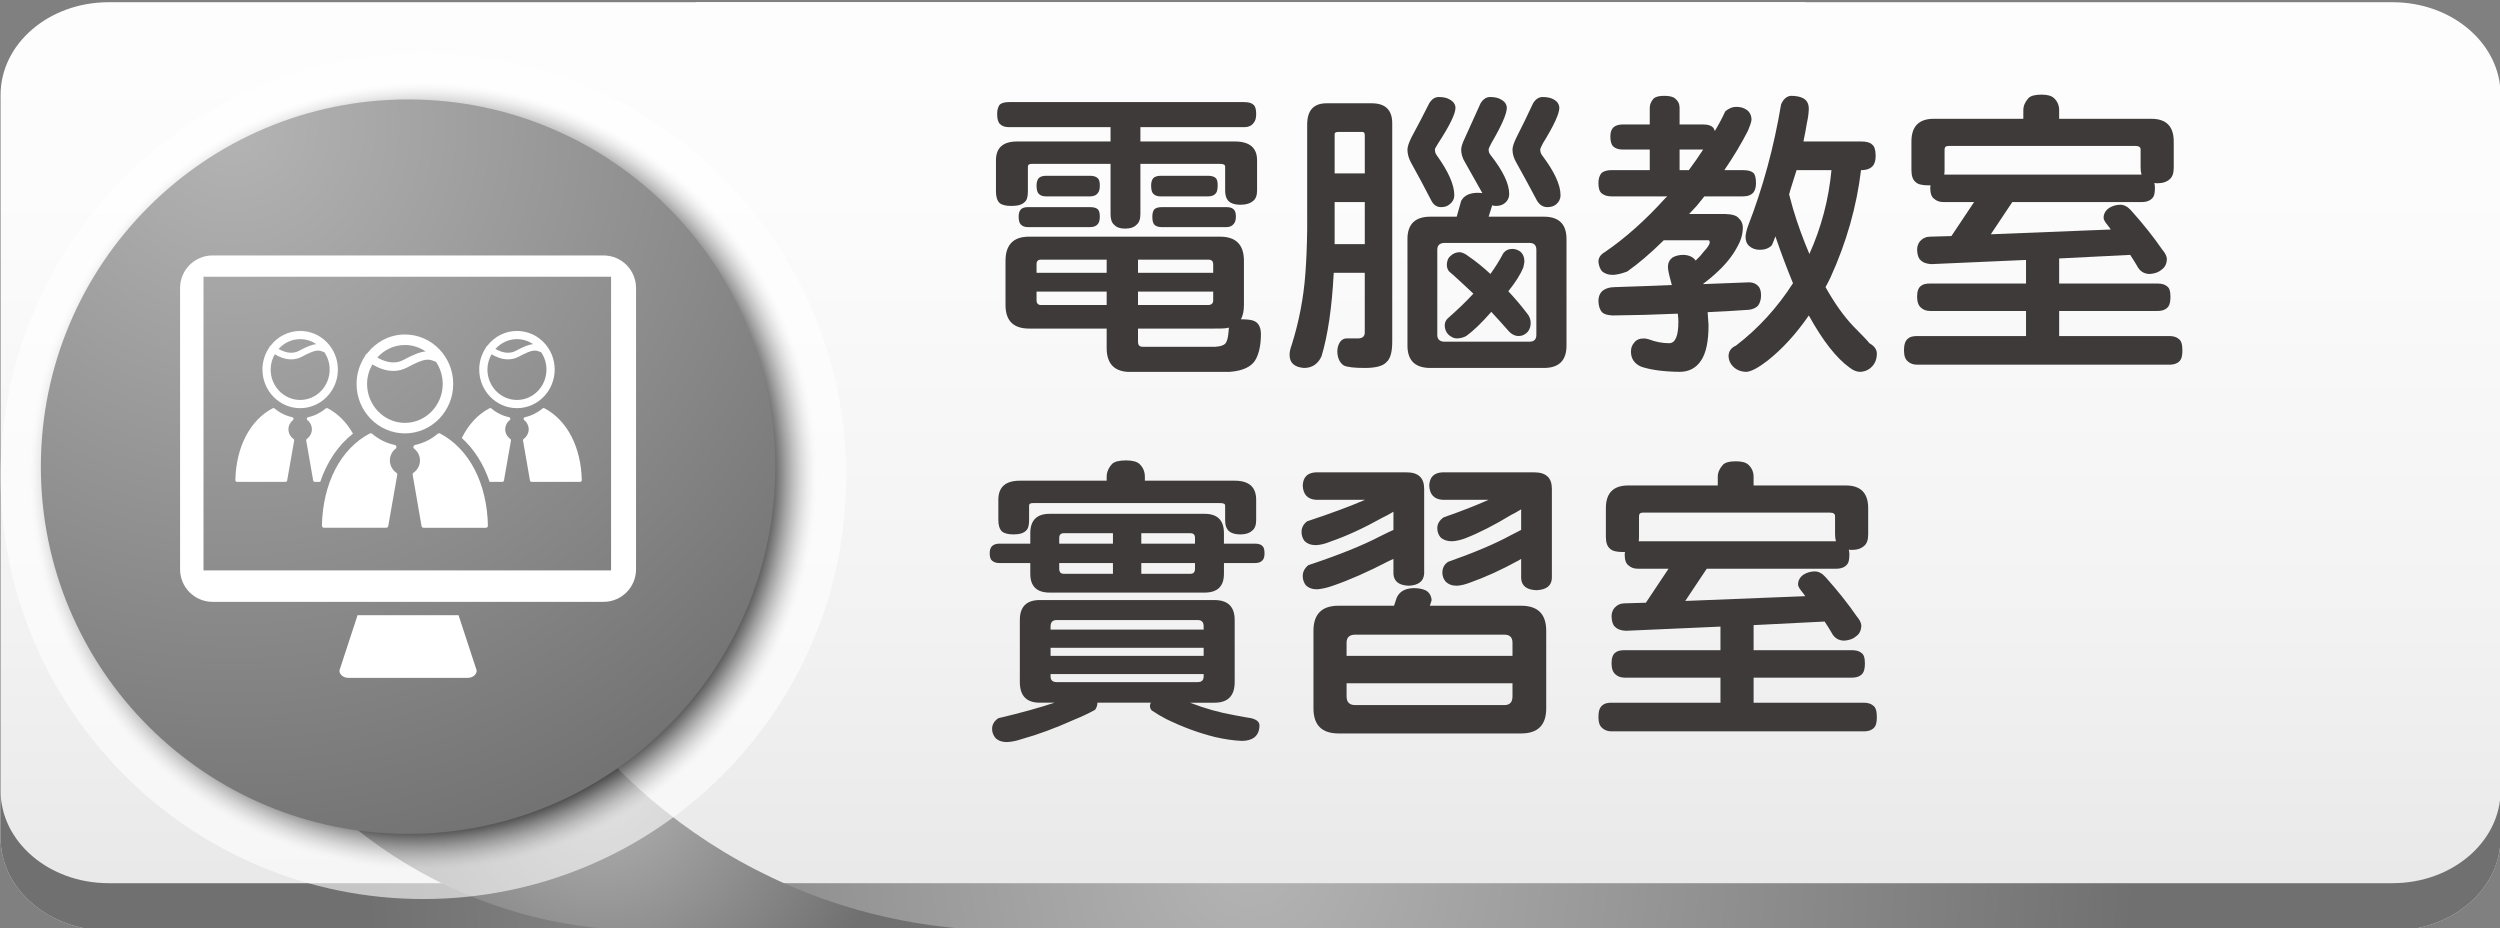
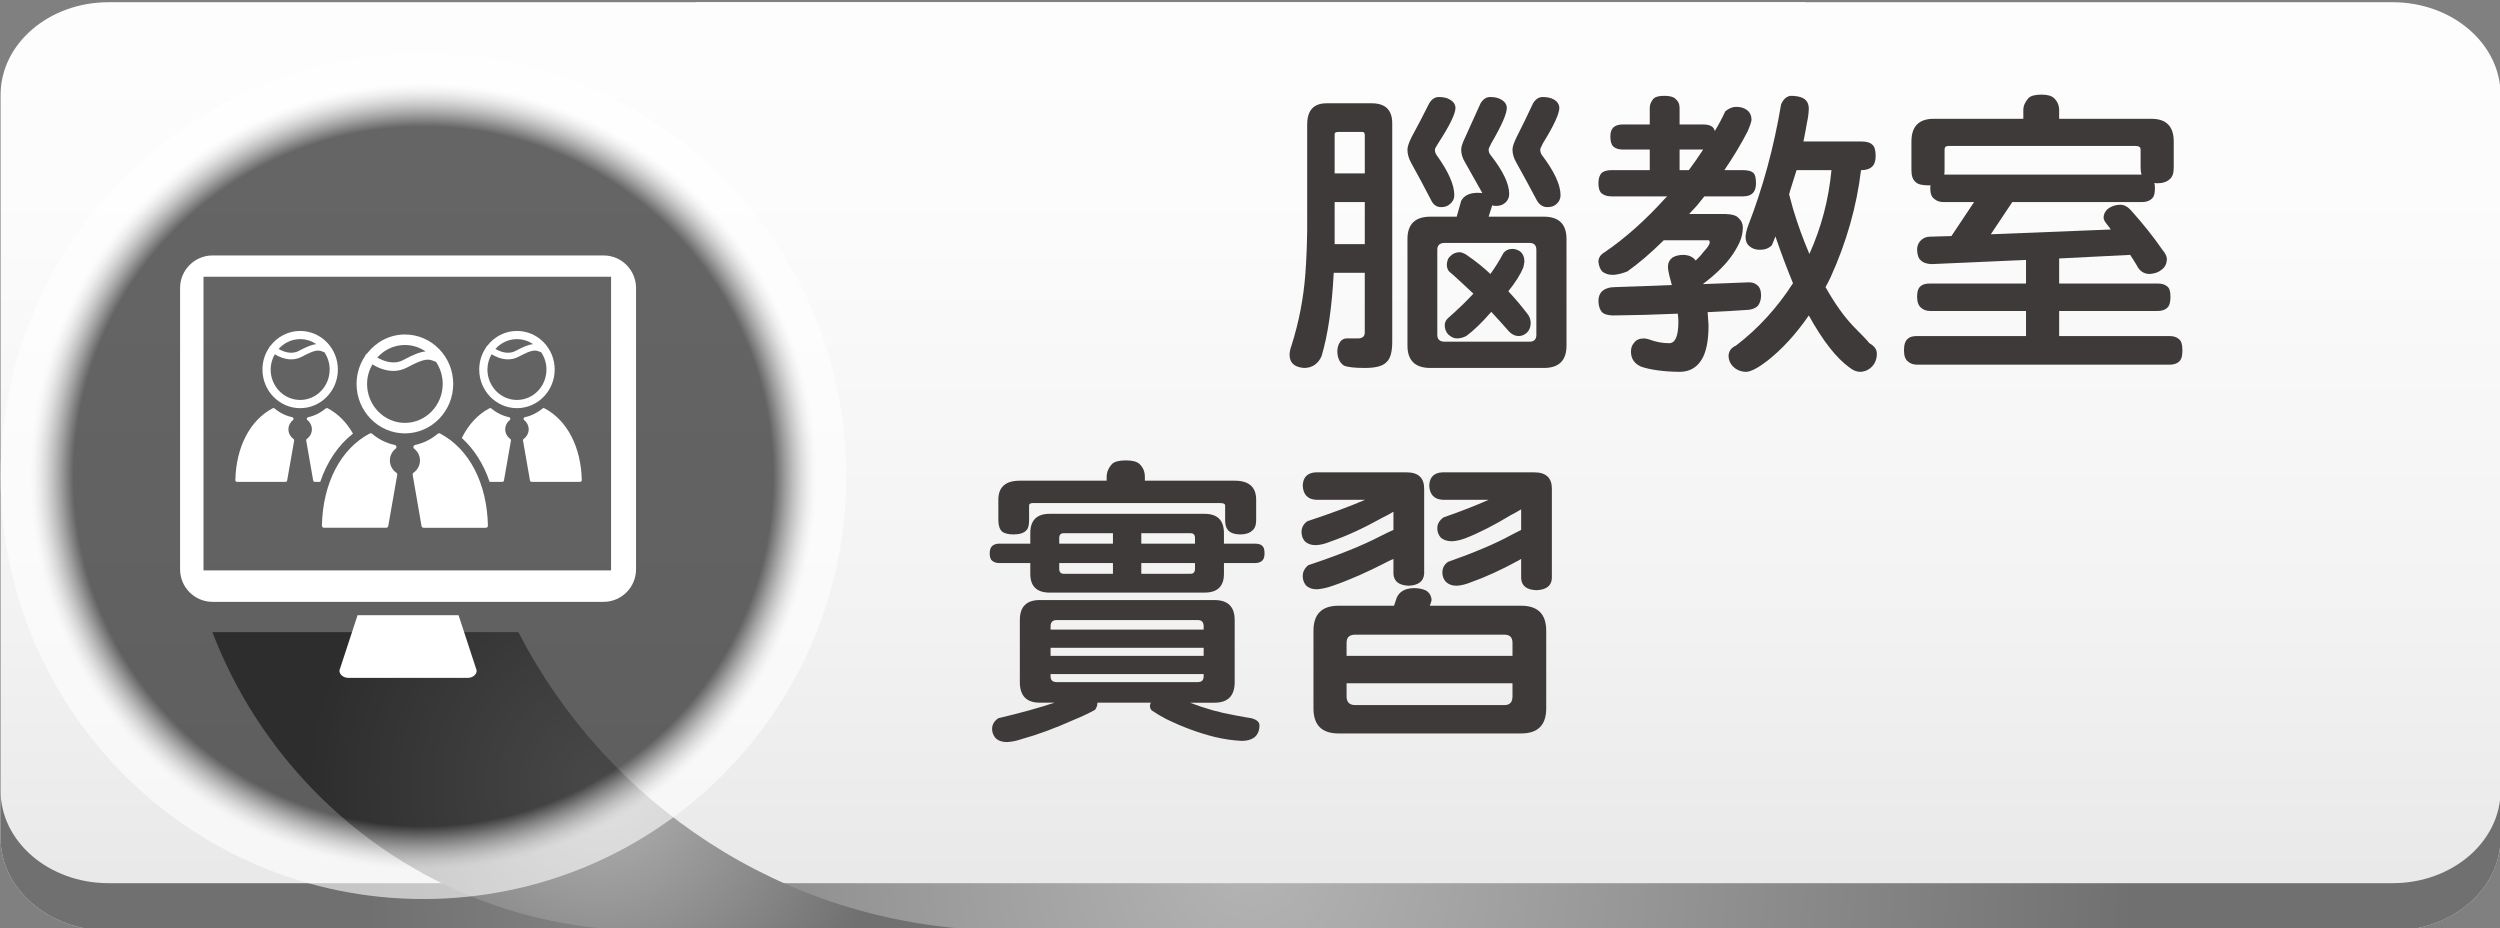
<svg xmlns="http://www.w3.org/2000/svg" version="1.1" id="圖層_1" x="0px" y="0px" width="450px" height="167.1px" viewBox="0 0 450 167.1" enable-background="new 0 0 450 167.1" xml:space="preserve">
  <rect x="0" y="0" width="450" height="167.1" fill="#808080" stroke="none" />
  <g>
    <g>
      <g>
        <g>
          <linearGradient id="SVGID_1_" gradientUnits="userSpaceOnUse" x1="166.131" y1="-204.123" x2="166.131" y2="20.529" gradientTransform="matrix(-1 0 0 -1 328.666 -47.05)">
            <stop offset="0" style="stop-color:#E9E9EA" />
            <stop offset="0.195" style="stop-color:#F2F2F3" />
            <stop offset="0.545" style="stop-color:#FCFCFC" />
            <stop offset="1" style="stop-color:#FFFFFF" />
          </linearGradient>
          <path fill="url(#SVGID_1_)" d="M19.538,0.401h305.427v167.105H19.538c-10.729,0-19.433-7.471-19.433-16.687V17.095      C0.105,7.872,8.81,0.401,19.538,0.401z" />
          <linearGradient id="SVGID_2_" gradientUnits="userSpaceOnUse" x1="256.517" y1="-204.121" x2="256.517" y2="20.527" gradientTransform="matrix(1 0 0 -1 31.16 -47.05)">
            <stop offset="0" style="stop-color:#E9E9EA" />
            <stop offset="0.195" style="stop-color:#F2F2F3" />
            <stop offset="0.545" style="stop-color:#FCFCFC" />
            <stop offset="1" style="stop-color:#FFFFFF" />
          </linearGradient>
          <path fill="url(#SVGID_2_)" d="M430.673,0.401H125.246v167.105h305.427c10.729,0,19.434-7.471,19.434-16.687V17.095      C450.105,7.872,441.401,0.401,430.673,0.401z" />
        </g>
        <radialGradient id="SVGID_3_" cx="193.945" cy="-201.948" r="159.349" gradientTransform="matrix(1 0 0 -1 31.16 -47.05)" gradientUnits="userSpaceOnUse">
          <stop offset="0" style="stop-color:#B4B4B5" />
          <stop offset="1" style="stop-color:#717071" />
        </radialGradient>
        <path fill="url(#SVGID_3_)" d="M430.673,158.972H324.965H125.246H19.538c-10.729,0-19.433-7.471-19.433-16.684v8.532     c0,9.216,8.704,16.687,19.433,16.687h105.708h199.719h105.708c10.729,0,19.434-7.471,19.434-16.687v-8.532     C450.105,151.501,441.401,158.972,430.673,158.972z" />
        <radialGradient id="SVGID_4_" cx="76.805" cy="-187.693" r="52.842" gradientTransform="matrix(1 0 0 -1 31.16 -47.05)" gradientUnits="userSpaceOnUse">
          <stop offset="0" style="stop-color:#B4B4B5" />
          <stop offset="1" style="stop-color:#717071" />
        </radialGradient>
        <path fill="url(#SVGID_4_)" d="M93.306,113.78H38.231c11.675,30.509,40.703,52.427,75.02,53.65v0.076h64.448v-0.092     C140.882,166.101,109.205,144.667,93.306,113.78z" />
      </g>
      <g>
        <g>
          <radialGradient id="SVGID_5_" cx="-63.059" cy="-2189.178" r="76.104" gradientTransform="matrix(0 -1 -1 0 -2112.966 22.664)" gradientUnits="userSpaceOnUse">
            <stop offset="0.827" style="stop-color:#000000" />
            <stop offset="0.839" style="stop-color:#2A2A2A" />
            <stop offset="0.858" style="stop-color:#6A6A6A" />
            <stop offset="0.876" style="stop-color:#9F9F9F" />
            <stop offset="0.893" style="stop-color:#C9C9C9" />
            <stop offset="0.908" style="stop-color:#E6E6E6" />
            <stop offset="0.922" style="stop-color:#F9F9F9" />
            <stop offset="0.931" style="stop-color:#FFFFFF" />
          </radialGradient>
          <path opacity="0.6" fill="url(#SVGID_5_)" enable-background="new    " d="M76.213,9.621c42.029,0,76.107,34.063,76.107,76.104      c0,42.034-34.078,76.1-76.107,76.1c-42.033,0-76.107-34.064-76.107-76.1C0.105,43.686,34.18,9.621,76.213,9.621z" />
        </g>
        <radialGradient id="SVGID_6_" cx="10.67" cy="-69.431" r="140.571" gradientTransform="matrix(1 0 0 -1 31.16 -47.05)" gradientUnits="userSpaceOnUse">
          <stop offset="0" style="stop-color:#B4B4B5" />
          <stop offset="1" style="stop-color:#717071" />
        </radialGradient>
-         <path fill="url(#SVGID_6_)" d="M73.451,17.897c36.506,0,66.098,29.596,66.098,66.104c0,36.502-29.592,66.093-66.098,66.093     c-36.502,0-66.096-29.591-66.096-66.093C7.355,47.492,36.949,17.897,73.451,17.897z" />
        <g>
          <path fill="none" d="M139.545,83.998c0,36.508-29.588,66.095-66.09,66.095c-36.506,0-66.1-29.587-66.1-66.095      c0-36.502,29.594-66.096,66.1-66.096C109.957,17.903,139.545,47.496,139.545,83.998z" />
          <g>
            <path fill="#FFFFFF" d="M64.362,110.734l-3.267,9.959c0,0.733,0.721,1.321,1.615,1.321h21.481c0.895,0,1.612-0.588,1.612-1.321       l-3.264-9.959H64.362z" />
            <path fill="#FFFFFF" d="M108.632,45.98h-70.36c-3.237,0-5.858,2.624-5.858,5.867v50.631c0,3.236,2.621,5.855,5.858,5.855h70.36       c3.237,0,5.855-2.619,5.855-5.855v-50.63C114.487,48.604,111.869,45.98,108.632,45.98z M109.993,102.666H36.629V49.816h73.364       V102.666z" />
            <path fill="#FFFFFF" d="M72.885,78.009c4.795,0,8.695-3.995,8.695-8.898c0-4.915-3.9-8.903-8.695-8.903       c-2.758,0-5.191,1.346-6.792,3.395c-0.072,0.049-0.151,0.098-0.212,0.17c-0.076,0.085-0.121,0.183-0.151,0.291       c-0.97,1.438-1.549,3.17-1.549,5.049C64.181,74.014,68.09,78.009,72.885,78.009z M72.885,62.098c1.373,0,2.652,0.43,3.73,1.158       c-1.021,0.09-2.209,0.575-4.021,1.545c-1.736,0.928-3.588,0.188-4.682-0.448C69.157,62.971,70.918,62.098,72.885,62.098z        M67.029,65.589c0.889,0.546,2.252,1.176,3.783,1.176c0.803,0,1.651-0.182,2.494-0.63c3.1-1.655,3.797-1.606,4.991-1.061       c0.055,0.022,0.112,0.022,0.167,0.034c0.767,1.136,1.225,2.517,1.225,4.001c0,3.861-3.053,7.008-6.805,7.008       c-3.752,0-6.81-3.146-6.81-7.008C66.075,67.819,66.438,66.631,67.029,65.589z" />
            <path fill="#FFFFFF" d="M90.418,86.737c0.145,0,0.267-0.108,0.294-0.249l1.261-7.193c0.018-0.109-0.03-0.226-0.125-0.291       c-0.569-0.4-0.908-1.043-0.908-1.733c0-0.643,0.293-1.243,0.812-1.647c0.085-0.079,0.128-0.188,0.104-0.311       c-0.03-0.108-0.118-0.193-0.23-0.218c-1.164-0.249-2.261-0.795-3.177-1.57c-0.091-0.079-0.218-0.098-0.33-0.043       c-2.137,1.121-3.831,2.988-4.991,5.358c2.222,2.019,3.928,4.71,5.003,7.897H90.418z" />
            <path fill="#FFFFFF" d="M97.658,73.523c-0.916,0.775-2.016,1.321-3.177,1.576c-0.121,0.019-0.202,0.109-0.229,0.218       c-0.024,0.115,0.009,0.23,0.103,0.305c0.513,0.404,0.81,1.006,0.81,1.647c0,0.679-0.337,1.327-0.903,1.728       c-0.091,0.055-0.143,0.176-0.121,0.291l1.255,7.2c0.018,0.141,0.139,0.249,0.287,0.249h8.741c0.081,0,0.154-0.035,0.209-0.091       c0.058-0.055,0.091-0.14,0.088-0.213c-0.128-5.977-2.644-10.813-6.737-12.953C97.879,73.426,97.749,73.444,97.658,73.523z" />
            <path fill="#FFFFFF" d="M93.051,73.469c3.75,0,6.792-3.121,6.792-6.953c0-3.836-3.042-6.945-6.792-6.945       c-2.185,0-4.118,1.062-5.361,2.703c-0.039,0.023-0.075,0.042-0.108,0.072c-0.055,0.073-0.091,0.146-0.112,0.225       c-0.764,1.121-1.209,2.485-1.209,3.945C86.26,70.348,89.309,73.469,93.051,73.469z M93.051,61.043       c1.073,0,2.067,0.333,2.907,0.896c-0.794,0.086-1.719,0.461-3.134,1.213c-1.355,0.728-2.798,0.151-3.649-0.346       C90.148,61.728,91.515,61.043,93.051,61.043z M88.484,63.771c0.697,0.418,1.758,0.915,2.951,0.915       c0.631,0,1.291-0.139,1.949-0.49c2.418-1.291,2.961-1.256,3.9-0.824c0.036,0.013,0.082,0.019,0.124,0.029       c0.598,0.886,0.955,1.958,0.955,3.115c0,3.021-2.379,5.476-5.313,5.476c-2.93,0-5.313-2.455-5.313-5.476       C87.738,65.51,88.021,64.576,88.484,63.771z" />
            <path fill="#FFFFFF" d="M42.66,86.737h8.737c0.142,0,0.267-0.108,0.291-0.249l1.264-7.193c0.019-0.109-0.036-0.226-0.124-0.291       c-0.576-0.4-0.91-1.043-0.91-1.733c0-0.643,0.295-1.243,0.81-1.647c0.091-0.079,0.13-0.188,0.106-0.311       c-0.027-0.108-0.118-0.193-0.233-0.218c-1.158-0.249-2.265-0.795-3.177-1.57c-0.094-0.079-0.221-0.098-0.327-0.043       c-4.091,2.142-6.61,6.978-6.734,12.953c-0.003,0.073,0.03,0.158,0.085,0.213C42.505,86.701,42.578,86.737,42.66,86.737z" />
            <path fill="#FFFFFF" d="M58.638,73.523c-0.915,0.775-2.01,1.321-3.186,1.576c-0.112,0.019-0.2,0.109-0.222,0.218       c-0.029,0.115,0.013,0.23,0.101,0.305c0.513,0.404,0.81,1.006,0.81,1.647c0,0.679-0.334,1.327-0.903,1.728       c-0.088,0.055-0.14,0.176-0.121,0.291l1.255,7.2c0.021,0.141,0.145,0.249,0.291,0.249h0.979       c1.221-3.605,3.228-6.605,5.895-8.687c-1.137-1.994-2.673-3.582-4.57-4.57C58.861,73.426,58.729,73.444,58.638,73.523z" />
            <path fill="#FFFFFF" d="M54.031,73.469c3.742,0,6.788-3.121,6.788-6.953c0-3.836-3.046-6.945-6.788-6.945       c-2.186,0-4.122,1.062-5.367,2.703c-0.034,0.023-0.07,0.042-0.101,0.072c-0.058,0.073-0.094,0.146-0.115,0.225       c-0.764,1.121-1.206,2.485-1.206,3.945C47.242,70.348,50.285,73.469,54.031,73.469z M54.031,61.043       c1.069,0,2.066,0.333,2.906,0.896c-0.797,0.086-1.719,0.461-3.134,1.213c-1.354,0.728-2.798,0.151-3.652-0.346       C51.121,61.728,52.497,61.043,54.031,61.043z M49.461,63.771c0.699,0.418,1.754,0.915,2.951,0.915       c0.634,0,1.291-0.139,1.952-0.49c2.419-1.291,2.958-1.256,3.897-0.824c0.036,0.013,0.082,0.019,0.124,0.029       c0.604,0.886,0.955,1.958,0.955,3.115c0,3.021-2.382,5.476-5.31,5.476c-2.932,0-5.313-2.455-5.313-5.476       C48.718,65.51,49,64.576,49.461,63.771z" />
            <path fill="#FFFFFF" d="M70.179,82.876c0-0.818,0.376-1.596,1.033-2.109c0.121-0.097,0.17-0.249,0.137-0.388       c-0.034-0.146-0.146-0.255-0.291-0.285c-1.494-0.314-2.9-1.012-4.07-2.012c-0.118-0.104-0.285-0.122-0.425-0.056       c-5.236,2.739-8.461,8.94-8.619,16.591c-0.009,0.097,0.033,0.198,0.106,0.271c0.072,0.073,0.167,0.109,0.27,0.109h11.189       c0.188,0,0.346-0.128,0.376-0.311l1.618-9.213c0.024-0.152-0.039-0.297-0.157-0.376C70.611,84.592,70.179,83.761,70.179,82.876       z" />
            <path fill="#FFFFFF" d="M78.779,78.082c-1.166,1-2.576,1.696-4.07,2.012c-0.148,0.037-0.254,0.146-0.287,0.291       c-0.037,0.14,0.015,0.291,0.127,0.382c0.664,0.521,1.046,1.291,1.046,2.109c0,0.879-0.437,1.71-1.161,2.212       c-0.124,0.086-0.182,0.229-0.154,0.383l1.597,9.219C75.911,94.872,76.065,95,76.253,95H87.45c0.101,0,0.2-0.036,0.271-0.109       c0.072-0.073,0.111-0.176,0.105-0.271c-0.154-7.649-3.382-13.852-8.622-16.591C79.07,77.96,78.9,77.979,78.779,78.082z" />
          </g>
        </g>
      </g>
    </g>
    <g enable-background="new    ">
-       <path fill="#3E3A39" d="M181.638,18.376h42.271c0.823,0,1.396,0.161,1.719,0.483c0.322,0.251,0.483,0.806,0.483,1.665    c0,0.717-0.144,1.235-0.43,1.558c-0.358,0.537-0.949,0.806-1.772,0.806h-18.638v2.578h16.973c2.686,0,4.028,1.128,4.028,3.384    v5.425c0,0.896-0.233,1.522-0.698,1.88c-0.537,0.466-1.289,0.698-2.256,0.698c-1.11,0-1.88-0.269-2.31-0.806    c-0.322-0.394-0.483-0.984-0.483-1.772v-4.297c0-0.322-0.305-0.483-0.913-0.483h-14.341v9.023c0,0.932-0.233,1.576-0.698,1.934    c-0.43,0.466-1.128,0.698-2.095,0.698c-0.859,0-1.504-0.232-1.934-0.698c-0.43-0.357-0.645-1.002-0.645-1.934v-9.023h-14.18    c-0.466,0-0.698,0.161-0.698,0.483v4.512c0,0.967-0.197,1.594-0.591,1.88c-0.43,0.466-1.218,0.698-2.363,0.698    c-1.039,0-1.755-0.179-2.148-0.537c-0.43-0.43-0.645-1.109-0.645-2.041v-5.64c0-2.256,1.271-3.384,3.813-3.384h16.812v-2.578    h-18.262c-0.752,0-1.308-0.196-1.665-0.591c-0.322-0.322-0.483-0.913-0.483-1.772c0-0.752,0.161-1.324,0.483-1.719    C180.33,18.52,180.886,18.376,181.638,18.376z M185.236,42.6h34.375c2.864,0,4.297,1.45,4.297,4.351V54.9    c0,1.039-0.18,1.898-0.537,2.578c0.035,0,0.089,0,0.161,0c0.859,0,1.521,0.072,1.987,0.215c0.931,0.287,1.414,1.074,1.45,2.363    c0,2.041-0.341,3.634-1.021,4.78c-0.752,1.217-2.274,1.915-4.565,2.095h-18.477c-2.471-0.18-3.706-1.611-3.706-4.297v-3.491    h-13.965c-2.829,0-4.243-1.414-4.243-4.243V46.95C180.993,44.05,182.407,42.6,185.236,42.6z M185.021,37.282h11.172    c0.645,0,1.109,0.126,1.396,0.376c0.25,0.215,0.376,0.663,0.376,1.343c0,0.573-0.107,1.003-0.322,1.289    c-0.287,0.395-0.771,0.591-1.45,0.591h-11.172c-0.537,0-0.949-0.143-1.235-0.43c-0.287-0.25-0.43-0.733-0.43-1.45    c0-0.608,0.143-1.056,0.43-1.343C184.072,37.408,184.484,37.282,185.021,37.282z M188.298,31.643h7.896    c0.645,0,1.109,0.144,1.396,0.43c0.25,0.215,0.376,0.645,0.376,1.289s-0.107,1.093-0.322,1.343    c-0.287,0.43-0.771,0.645-1.45,0.645h-7.896c-0.609,0-1.057-0.161-1.343-0.483c-0.251-0.25-0.376-0.752-0.376-1.504    c0-0.537,0.125-0.967,0.376-1.289C187.241,31.786,187.688,31.643,188.298,31.643z M186.579,49.099h12.622v-2.363h-11.816    c-0.537,0-0.806,0.269-0.806,0.806V49.099z M199.201,54.9v-2.417h-12.622v1.558c0,0.573,0.269,0.859,0.806,0.859H199.201z     M204.841,46.736v2.363h13.535v-1.558c0-0.537-0.305-0.806-0.913-0.806H204.841z M217.463,54.9c0.608,0,0.913-0.286,0.913-0.859    v-1.558h-13.535V54.9H217.463z M204.841,59.143v2.363c0,0.608,0.269,0.913,0.806,0.913h13.159    c1.074-0.072,1.719-0.358,1.934-0.859c0.215-0.395,0.357-1.128,0.43-2.202c0-0.144,0.018-0.269,0.054-0.376    c-0.466,0.107-1.003,0.161-1.611,0.161H204.841z M208.923,31.643h8.54c0.645,0,1.109,0.144,1.396,0.43    c0.215,0.215,0.322,0.645,0.322,1.289s-0.09,1.093-0.269,1.343c-0.287,0.43-0.771,0.645-1.45,0.645h-8.54    c-0.609,0-1.057-0.161-1.343-0.483c-0.251-0.25-0.376-0.752-0.376-1.504c0-0.537,0.125-0.967,0.376-1.289    C207.866,31.786,208.313,31.643,208.923,31.643z M209.138,37.282h11.602c0.608,0,1.038,0.126,1.289,0.376    c0.286,0.215,0.43,0.663,0.43,1.343c0,0.573-0.126,1.003-0.376,1.289c-0.287,0.395-0.734,0.591-1.343,0.591h-11.602    c-0.609,0-1.057-0.143-1.343-0.43c-0.251-0.25-0.376-0.733-0.376-1.45c0-0.608,0.125-1.056,0.376-1.343    C208.081,37.408,208.528,37.282,209.138,37.282z" />
      <path fill="#3E3A39" d="M238.786,18.591h8.11c2.471,0,3.706,1.2,3.706,3.599v39.316c0,1.861-0.341,3.079-1.021,3.652    c-0.609,0.716-1.916,1.074-3.921,1.074c-1.862,0-3.115-0.144-3.76-0.43c-0.752-0.502-1.146-1.343-1.182-2.524    c0-0.645,0.161-1.218,0.483-1.719c0.322-0.43,0.716-0.645,1.182-0.645h2.148c0.752-0.036,1.128-0.395,1.128-1.074V49.099h-5.586    c-0.322,6.23-1.057,11.243-2.202,15.039c-0.645,1.396-1.701,2.095-3.169,2.095c-1.719-0.144-2.578-0.932-2.578-2.363    c0-0.502,0.125-1.093,0.376-1.772c1.324-4.189,2.148-8.486,2.471-12.891c0.179-2.435,0.286-5.049,0.322-7.842v-18.96    C235.295,19.863,236.458,18.591,238.786,18.591z M240.236,31.213h5.425v-6.875c0-0.394-0.144-0.591-0.43-0.591h-4.297    c-0.466,0-0.698,0.126-0.698,0.376V31.213z M240.236,43.943h5.425v-7.573h-5.425v4.995    C240.236,42.224,240.236,43.083,240.236,43.943z M268.22,17.463c0.823,0,1.468,0.144,1.934,0.43    c0.68,0.358,1.038,0.859,1.074,1.504c0,1.074-0.932,3.205-2.793,6.392c-0.322,0.609-0.483,0.985-0.483,1.128    c0,0.395,0.125,0.734,0.376,1.021c2.22,2.829,3.33,5.156,3.33,6.982c0,0.645-0.251,1.182-0.752,1.611    c-0.43,0.358-0.967,0.537-1.611,0.537c-0.251,0-0.483-0.035-0.698-0.107c-0.107,0.395-0.322,1.074-0.645,2.041h9.937    c2.721,0,4.082,1.343,4.082,4.028v19.175c0,2.686-1.361,4.028-4.082,4.028h-20.41c-2.758,0-4.136-1.343-4.136-4.028V43.03    c0-2.686,1.378-4.028,4.136-4.028h4.727c0.25-0.859,0.519-1.808,0.806-2.847c0.501-0.931,1.45-1.414,2.847-1.45    c0.357,0,0.68,0.019,0.967,0.054c-1.074-1.934-2.113-3.777-3.115-5.532c-0.466-0.752-0.698-1.521-0.698-2.31    c0-0.465,0.232-1.182,0.698-2.148c0.967-2.112,1.897-4.171,2.793-6.177C266.966,17.839,267.539,17.463,268.22,17.463z     M258.981,17.463c0.823,0,1.468,0.144,1.934,0.43c0.68,0.358,1.038,0.859,1.074,1.504c0,1.074-1.039,3.205-3.115,6.392    c-0.395,0.609-0.591,0.985-0.591,1.128c0,0.395,0.107,0.734,0.322,1.021c2.112,2.937,3.169,5.336,3.169,7.197    c0,0.645-0.269,1.182-0.806,1.611c-0.395,0.358-0.913,0.537-1.558,0.537c-0.788,0-1.379-0.394-1.772-1.182    c-1.218-2.363-2.436-4.637-3.652-6.821c-0.43-0.787-0.645-1.575-0.645-2.363c0-0.465,0.232-1.182,0.698-2.148    c1.146-2.112,2.22-4.171,3.223-6.177C257.728,17.839,258.301,17.463,258.981,17.463z M275.31,61.506    c0.823,0,1.235-0.412,1.235-1.235V44.963c0-0.823-0.412-1.235-1.235-1.235h-15.254c-0.896,0-1.343,0.412-1.343,1.235v15.308    c0,0.823,0.447,1.235,1.343,1.235H275.31z M272.248,44.802c0.43,0,0.877,0.144,1.343,0.43c0.537,0.43,0.806,1.057,0.806,1.88    c-0.036,0.287-0.107,0.645-0.215,1.074c-0.502,1.218-1.396,2.632-2.686,4.243c1.182,1.254,2.291,2.561,3.33,3.921    c0.465,0.537,0.698,1.128,0.698,1.772s-0.18,1.182-0.537,1.611c-0.466,0.501-1.003,0.752-1.611,0.752    c-0.717,0-1.361-0.341-1.934-1.021c-1.039-1.182-2.041-2.291-3.008-3.33c-1.719,1.97-3.223,3.419-4.512,4.351    c-0.537,0.286-1.11,0.43-1.719,0.43c-0.502,0-1.021-0.251-1.558-0.752c-0.395-0.466-0.591-1.003-0.591-1.611    c0-0.501,0.196-0.931,0.591-1.289c1.754-1.539,3.276-3.008,4.565-4.404c-1.325-1.253-2.543-2.381-3.652-3.384    c-0.251-0.215-0.483-0.411-0.698-0.591c-0.251-0.286-0.395-0.662-0.43-1.128c0-0.752,0.215-1.307,0.645-1.665    c0.465-0.465,1.038-0.698,1.719-0.698c0.501,0.072,1.021,0.322,1.558,0.752c1.36,0.932,2.667,1.987,3.921,3.169    c0.859-1.182,1.629-2.417,2.31-3.706C270.977,45.071,271.531,44.802,272.248,44.802z M277.673,17.463    c0.823,0,1.485,0.144,1.987,0.43c0.645,0.358,0.984,0.859,1.021,1.504c0,1.074-0.985,3.205-2.954,6.392    c-0.322,0.609-0.483,0.985-0.483,1.128c0,0.395,0.107,0.734,0.322,1.021c2.22,2.937,3.33,5.336,3.33,7.197    c0,0.645-0.251,1.182-0.752,1.611c-0.395,0.358-0.932,0.537-1.611,0.537c-0.788,0-1.415-0.394-1.88-1.182    c-1.254-2.363-2.489-4.637-3.706-6.821c-0.466-0.787-0.698-1.575-0.698-2.363c0-0.465,0.232-1.182,0.698-2.148    c1.074-2.112,2.076-4.171,3.008-6.177C276.419,17.839,276.992,17.463,277.673,17.463z" />
      <path fill="#3E3A39" d="M292.067,22.405h4.888v-3.008c0-0.572,0.232-1.128,0.698-1.665c0.357-0.322,0.984-0.483,1.88-0.483    c0.967,0,1.629,0.161,1.987,0.483c0.537,0.43,0.806,0.985,0.806,1.665v3.008h4.297c0.787,0,1.36,0.18,1.719,0.537    c0.143,0.144,0.25,0.358,0.322,0.645c0.716-1.182,1.343-2.363,1.88-3.545c0.645-0.537,1.289-0.806,1.934-0.806    s1.163,0.107,1.558,0.322c0.823,0.395,1.235,1.074,1.235,2.041c-0.072,0.466-0.287,1.11-0.645,1.934    c-1.146,2.256-2.561,4.619-4.243,7.09h3.33c0.895,0,1.521,0.161,1.88,0.483c0.322,0.287,0.483,0.913,0.483,1.88    c0,0.681-0.144,1.218-0.43,1.611c-0.395,0.502-1.039,0.752-1.934,0.752h-6.929c-0.43,0.537-0.878,1.093-1.343,1.665    c-0.466,0.502-0.932,1.003-1.396,1.504h6.499c1.253,0.036,2.059,0.287,2.417,0.752c0.465,0.395,0.716,0.932,0.752,1.611    c0,0.967-0.197,1.88-0.591,2.739c-0.859,1.862-2.131,3.581-3.813,5.156c-0.859,0.824-1.791,1.611-2.793,2.363    c2.793-0.107,5.567-0.215,8.325-0.322c0.68,0,1.235,0.233,1.665,0.698c0.322,0.358,0.483,0.913,0.483,1.665    c0,0.717-0.18,1.325-0.537,1.826c-0.358,0.395-0.896,0.645-1.611,0.752c-2.543,0.18-5.031,0.322-7.466,0.43    c0.071,0.824,0.125,1.611,0.161,2.363c0,2.9-0.448,5.013-1.343,6.338c-0.896,1.36-2.185,2.041-3.867,2.041    c-2.829-0.036-5.121-0.341-6.875-0.913c-1.254-0.537-1.88-1.45-1.88-2.739c0-0.645,0.196-1.182,0.591-1.611    c0.357-0.502,0.948-0.752,1.772-0.752c0.215,0,0.501,0.054,0.859,0.161c1.217,0.465,2.435,0.698,3.652,0.698    c1.109,0,1.665-1.289,1.665-3.867c0-0.394-0.036-0.877-0.107-1.45c-4.011,0.18-7.914,0.287-11.709,0.322    c-0.896-0.035-1.522-0.215-1.88-0.537c-0.43-0.43-0.663-1.109-0.698-2.041c0-0.716,0.196-1.289,0.591-1.719    c0.572-0.537,1.378-0.806,2.417-0.806c3.473-0.107,6.875-0.232,10.205-0.376c-0.072-0.322-0.161-0.662-0.269-1.021    c-0.287-1.038-0.43-1.79-0.43-2.256c0-0.68,0.269-1.235,0.806-1.665c0.537-0.322,1.199-0.483,1.987-0.483    c1.002,0.036,1.736,0.376,2.202,1.021c0.608-0.572,1.109-1.128,1.504-1.665c0.572-0.608,0.913-1.109,1.021-1.504    c0-0.322-0.072-0.483-0.215-0.483h-7.573c-0.18,0-0.341,0-0.483,0c-2.399,2.363-4.602,4.243-6.606,5.64    c-1.11,0.395-1.97,0.591-2.578,0.591c-0.788,0-1.433-0.215-1.934-0.645c-0.358-0.43-0.573-1.002-0.645-1.719    c0-0.716,0.376-1.289,1.128-1.719c3.724-2.542,7.376-5.801,10.957-9.775c0.107-0.107,0.215-0.196,0.322-0.269H290.08    c-0.752,0-1.343-0.179-1.772-0.537c-0.395-0.322-0.591-0.931-0.591-1.826c0-0.823,0.196-1.45,0.591-1.88    c0.43-0.322,1.021-0.483,1.772-0.483h6.875v-3.706h-4.888c-0.717,0-1.271-0.179-1.665-0.537c-0.358-0.322-0.537-0.931-0.537-1.826    c0-0.716,0.179-1.253,0.537-1.611C290.796,22.584,291.351,22.405,292.067,22.405z M303.991,30.622    c0.931-1.253,1.79-2.488,2.578-3.706h-4.243v3.706H303.991z M322.307,17.248c0.967,0,1.719,0.144,2.256,0.43    c0.68,0.358,1.021,1.003,1.021,1.934c-0.036,0.859-0.144,1.665-0.322,2.417c-0.18,1.11-0.395,2.256-0.645,3.438h10.42    c0.931,0,1.575,0.18,1.934,0.537c0.43,0.322,0.645,1.003,0.645,2.041c0,0.752-0.144,1.325-0.43,1.719    c-0.43,0.573-1.164,0.859-2.202,0.859c-0.788,6.553-2.614,12.98-5.479,19.282c-0.287,0.609-0.591,1.2-0.913,1.772    c1.646,2.937,3.33,5.3,5.049,7.09c1.611,1.611,2.56,2.613,2.847,3.008c0.895,0.501,1.343,1.128,1.343,1.88    c0,0.931-0.287,1.7-0.859,2.31c-0.573,0.608-1.289,0.931-2.148,0.967c-0.609,0-1.235-0.251-1.88-0.752    c-2.399-1.719-4.853-4.853-7.358-9.399c-2.292,3.33-4.78,6.051-7.466,8.164c-1.576,1.217-2.812,1.88-3.706,1.987    c-1.003,0-1.826-0.322-2.471-0.967c-0.502-0.502-0.771-1.11-0.806-1.826c0-0.896,0.447-1.54,1.343-1.934    c4.01-3.08,7.43-6.821,10.259-11.226c-1.11-2.686-2.167-5.496-3.169-8.433c-0.215,0.609-0.43,1.146-0.645,1.611    c-0.537,0.537-1.254,0.806-2.148,0.806c-0.788,0-1.433-0.232-1.934-0.698c-0.43-0.357-0.645-0.913-0.645-1.665    c0.035-0.537,0.179-1.163,0.43-1.88c2.686-6.91,4.673-14.215,5.962-21.914C320.981,17.875,321.555,17.356,322.307,17.248z     M322.038,34.973c0.179,0.609,0.411,1.469,0.698,2.578c0.823,2.758,1.808,5.479,2.954,8.164c2.148-4.762,3.473-9.793,3.975-15.093    h-6.284c-0.395,1.218-0.788,2.471-1.182,3.76C322.163,34.597,322.109,34.794,322.038,34.973z" />
      <path fill="#3E3A39" d="M367.478,17.033c1.074,0,1.826,0.215,2.256,0.645c0.608,0.573,0.913,1.289,0.913,2.148v1.558h16.597    c2.686,0,4.028,1.361,4.028,4.082v4.727c0,0.967-0.233,1.647-0.698,2.041c-0.537,0.502-1.289,0.752-2.256,0.752    c-0.18,0-0.358-0.018-0.537-0.054c0.071,0.251,0.107,0.537,0.107,0.859c0,0.896-0.126,1.486-0.376,1.772    c-0.43,0.537-1.093,0.806-1.987,0.806h-23.311l-3.867,5.801l21.592-0.859c-0.18-0.286-0.376-0.555-0.591-0.806    c-0.466-0.572-0.698-1.002-0.698-1.289c0-0.716,0.322-1.307,0.967-1.772c0.645-0.394,1.324-0.591,2.041-0.591    c0.68,0,1.324,0.341,1.934,1.021c2.184,2.436,4.063,4.799,5.64,7.09c0.465,0.537,0.733,1.057,0.806,1.558    c0,0.896-0.305,1.558-0.913,1.987c-0.502,0.466-1.218,0.734-2.148,0.806c-1.074,0-1.862-0.519-2.363-1.558    c-0.358-0.608-0.752-1.235-1.182-1.88l-12.783,0.645c0,0.036,0,0.107,0,0.215v4.297h17.671c0.787,0,1.36,0.161,1.719,0.483    c0.43,0.251,0.645,0.878,0.645,1.88c0,0.824-0.126,1.415-0.376,1.772c-0.395,0.537-1.057,0.806-1.987,0.806h-17.671v4.512h19.819    c0.752,0,1.324,0.179,1.719,0.537c0.43,0.286,0.645,0.967,0.645,2.041c0,0.859-0.126,1.45-0.376,1.772    c-0.395,0.537-1.057,0.806-1.987,0.806H345.08c-0.681,0-1.235-0.197-1.665-0.591c-0.466-0.358-0.698-1.021-0.698-1.987    c0-1.039,0.232-1.737,0.698-2.095c0.322-0.322,0.877-0.483,1.665-0.483h19.604v-4.512h-17.241c-0.681,0-1.235-0.196-1.665-0.591    c-0.466-0.394-0.698-1.056-0.698-1.987c0-0.967,0.232-1.611,0.698-1.934c0.322-0.286,0.877-0.43,1.665-0.43h17.241v-4.243    l-17.026,0.752c-0.896-0.035-1.558-0.286-1.987-0.752c-0.358-0.322-0.556-0.931-0.591-1.826c0-0.608,0.179-1.128,0.537-1.558    c0.501-0.537,1.109-0.806,1.826-0.806l3.813-0.107l4.082-6.123h-5.532c-0.681,0-1.235-0.196-1.665-0.591    c-0.466-0.322-0.698-0.984-0.698-1.987c0-0.143,0.018-0.286,0.054-0.43c-0.144,0-0.287,0-0.43,0c-1.11,0-1.862-0.196-2.256-0.591    c-0.502-0.394-0.752-1.109-0.752-2.148v-5.156c0-2.721,1.343-4.082,4.028-4.082h16.113v-1.558c0-0.752,0.304-1.468,0.913-2.148    C365.508,17.248,366.296,17.033,367.478,17.033z M349.968,31.428h35.503c-0.107-0.357-0.161-0.77-0.161-1.235v-3.276    c0-0.43-0.305-0.645-0.913-0.645H350.72c-0.466,0-0.698,0.215-0.698,0.645v3.706C350.021,30.909,350.003,31.178,349.968,31.428z" />
    </g>
    <g enable-background="new    ">
      <path fill="#3E3A39" d="M188.942,92.487h27.876c2.327,0,3.491,1.164,3.491,3.491v1.88h5.586c0.645,0,1.092,0.144,1.343,0.43    c0.25,0.215,0.376,0.645,0.376,1.289c0,0.573-0.107,0.985-0.322,1.235c-0.287,0.358-0.752,0.537-1.396,0.537h-5.586v1.934    c0,2.256-1.164,3.384-3.491,3.384h-27.876c-2.328,0-3.491-1.128-3.491-3.384v-1.934h-5.586c-0.537,0-0.967-0.143-1.289-0.43    c-0.287-0.215-0.43-0.662-0.43-1.343c0-0.572,0.143-1.002,0.43-1.289c0.322-0.286,0.752-0.43,1.289-0.43h5.586v-1.88    C185.451,93.651,186.614,92.487,188.942,92.487z M187.17,108.009h31.421c2.435,0,3.652,1.2,3.652,3.599v11.172    c0,2.471-1.218,3.706-3.652,3.706h-4.404c2.686,1.038,5.371,1.79,8.057,2.256c1.289,0.25,2.291,0.43,3.008,0.537    c0.967,0.25,1.45,0.68,1.45,1.289c0,0.967-0.322,1.7-0.967,2.202c-0.573,0.394-1.308,0.591-2.202,0.591    c-1.54-0.072-3.151-0.305-4.834-0.698c-2.9-0.717-5.819-1.791-8.755-3.223c-0.896-0.466-1.772-0.985-2.632-1.558    c-0.215-0.251-0.322-0.52-0.322-0.806c0-0.215,0.054-0.412,0.161-0.591h-9.614c0,0.465-0.144,0.895-0.43,1.289    c-1.182,0.645-2.436,1.235-3.76,1.772c-3.438,1.539-6.589,2.703-9.453,3.491c-0.932,0.322-1.826,0.501-2.686,0.537    c-0.859,0-1.54-0.251-2.041-0.752c-0.395-0.502-0.591-1.039-0.591-1.611c0-0.788,0.376-1.433,1.128-1.934    c4.082-0.967,7.447-1.898,10.098-2.793h-2.632c-2.399,0-3.599-1.235-3.599-3.706v-11.172    C183.571,109.209,184.771,108.009,187.17,108.009z M202.692,82.872c1.146,0,1.951,0.215,2.417,0.645    c0.645,0.609,0.967,1.379,0.967,2.31v0.698h16.167c2.578,0,3.867,1.146,3.867,3.438v3.652c0,0.896-0.233,1.522-0.698,1.88    c-0.502,0.466-1.2,0.698-2.095,0.698c-1.11,0-1.88-0.269-2.31-0.806c-0.322-0.394-0.483-0.984-0.483-1.772v-2.632    c0-0.286-0.305-0.43-0.913-0.43h-33.677c-0.466,0-0.698,0.144-0.698,0.43v2.632c0,0.967-0.18,1.594-0.537,1.88    c-0.43,0.466-1.182,0.698-2.256,0.698c-0.967,0-1.665-0.179-2.095-0.537c-0.43-0.43-0.645-1.109-0.645-2.041v-3.652    c0-2.291,1.289-3.438,3.867-3.438h15.63v-0.698c0-0.823,0.322-1.593,0.967-2.31C200.598,83.087,201.438,82.872,202.692,82.872z     M189.104,113.326h27.554v-0.591c0-0.752-0.358-1.128-1.074-1.128h-25.352c-0.752,0-1.128,0.376-1.128,1.128V113.326z     M189.104,118.053h27.554v-1.45h-27.554V118.053z M215.583,122.78c0.716,0,1.074-0.34,1.074-1.021v-0.43h-27.554v0.43    c0,0.681,0.376,1.021,1.128,1.021H215.583z M190.661,97.858h9.668v-1.88h-8.862c-0.537,0-0.806,0.287-0.806,0.859V97.858z     M200.329,103.282v-1.934h-9.668v1.021c0,0.609,0.269,0.913,0.806,0.913H200.329z M205.432,97.858h9.668v-1.021    c0-0.572-0.269-0.859-0.806-0.859h-8.862V97.858z M214.294,103.282c0.537,0,0.806-0.304,0.806-0.913v-1.021h-9.668v1.934H214.294z    " />
      <path fill="#3E3A39" d="M236.853,85.021h16.328c2.112,0,3.169,0.985,3.169,2.954v15.308c-0.107,1.361-1.039,2.077-2.793,2.148    c-1.755-0.071-2.668-0.787-2.739-2.148v-2.686c-0.322,0.144-0.627,0.287-0.913,0.43c-3.652,1.898-6.982,3.366-9.99,4.404    c-1.003,0.358-1.952,0.573-2.847,0.645c-0.859,0-1.54-0.25-2.041-0.752c-0.358-0.501-0.537-1.038-0.537-1.611    c0-0.787,0.34-1.45,1.021-1.987c5.479-1.826,9.757-3.545,12.837-5.156c1.217-0.608,2.041-1.002,2.471-1.182v-3.276    c-0.645,0.395-1.308,0.752-1.987,1.074c-3.402,1.898-6.518,3.33-9.346,4.297c-0.932,0.395-1.809,0.609-2.632,0.645    c-0.859,0-1.54-0.25-2.041-0.752c-0.358-0.465-0.537-1.002-0.537-1.611c0-0.787,0.34-1.432,1.021-1.934    c4.225-1.396,7.698-2.686,10.42-3.867h-8.862c-1.504-0.107-2.292-0.967-2.363-2.578C234.561,85.88,235.349,85.093,236.853,85.021z     M254.47,105.861c0.895,0,1.629,0.144,2.202,0.43c0.608,0.358,0.948,0.932,1.021,1.719c-0.036,0.18-0.144,0.52-0.322,1.021h16.436    c3.008,0,4.512,1.504,4.512,4.512v13.965c0,3.008-1.504,4.512-4.512,4.512h-32.871c-3.008,0-4.512-1.504-4.512-4.512v-13.965    c0-3.008,1.504-4.512,4.512-4.512h9.99c0.143-0.465,0.304-0.948,0.483-1.45C251.909,106.47,252.93,105.897,254.47,105.861z     M242.385,118.053h29.863v-2.363c0-0.967-0.483-1.45-1.45-1.45h-26.855c-1.039,0-1.558,0.483-1.558,1.45V118.053z     M270.798,126.915c0.967,0,1.45-0.52,1.45-1.558v-2.363h-29.863v2.363c0,1.038,0.519,1.558,1.558,1.558H270.798z M259.626,85.021    h16.543c2.112,0,3.169,0.985,3.169,2.954v16.113c-0.072,1.361-1.003,2.077-2.793,2.148c-1.755-0.071-2.668-0.787-2.739-2.148    v-3.491c-0.144,0.107-0.287,0.197-0.43,0.269c-3.151,1.719-6.052,3.044-8.701,3.975c-0.896,0.358-1.719,0.556-2.471,0.591    c-0.859,0-1.54-0.269-2.041-0.806c-0.358-0.465-0.537-0.984-0.537-1.558c0-0.823,0.34-1.468,1.021-1.934    c4.762-1.683,8.486-3.258,11.172-4.727c0.931-0.465,1.593-0.806,1.987-1.021v-3.706c-0.573,0.358-1.182,0.698-1.826,1.021    c-3.008,1.826-5.747,3.223-8.218,4.189c-0.859,0.322-1.665,0.502-2.417,0.537c-0.859,0-1.54-0.232-2.041-0.698    c-0.395-0.465-0.591-1.021-0.591-1.665c0-0.752,0.376-1.396,1.128-1.934c3.187-1.109,5.89-2.166,8.11-3.169h-8.325    c-1.504-0.107-2.292-0.967-2.363-2.578C257.334,85.88,258.122,85.093,259.626,85.021z" />
-       <path fill="#3E3A39" d="M312.478,83.033c1.074,0,1.826,0.215,2.256,0.645c0.608,0.573,0.913,1.289,0.913,2.148v1.558h16.597    c2.686,0,4.028,1.361,4.028,4.082v4.727c0,0.967-0.233,1.647-0.698,2.041c-0.537,0.502-1.289,0.752-2.256,0.752    c-0.18,0-0.358-0.018-0.537-0.054c0.071,0.251,0.107,0.537,0.107,0.859c0,0.896-0.126,1.486-0.376,1.772    c-0.43,0.537-1.093,0.806-1.987,0.806h-23.311l-3.867,5.801l21.592-0.859c-0.18-0.286-0.376-0.555-0.591-0.806    c-0.466-0.572-0.698-1.002-0.698-1.289c0-0.716,0.322-1.307,0.967-1.772c0.645-0.394,1.324-0.591,2.041-0.591    c0.68,0,1.324,0.341,1.934,1.021c2.184,2.436,4.063,4.799,5.64,7.09c0.465,0.537,0.733,1.057,0.806,1.558    c0,0.896-0.305,1.558-0.913,1.987c-0.502,0.466-1.218,0.734-2.148,0.806c-1.074,0-1.862-0.519-2.363-1.558    c-0.358-0.608-0.752-1.235-1.182-1.88l-12.783,0.645c0,0.036,0,0.107,0,0.215v4.297h17.671c0.787,0,1.36,0.161,1.719,0.483    c0.43,0.251,0.645,0.878,0.645,1.88c0,0.824-0.126,1.415-0.376,1.772c-0.395,0.537-1.057,0.806-1.987,0.806h-17.671v4.512h19.819    c0.752,0,1.324,0.179,1.719,0.537c0.43,0.286,0.645,0.967,0.645,2.041c0,0.859-0.126,1.45-0.376,1.772    c-0.395,0.537-1.057,0.806-1.987,0.806H290.08c-0.681,0-1.235-0.197-1.665-0.591c-0.466-0.358-0.698-1.021-0.698-1.987    c0-1.039,0.232-1.737,0.698-2.095c0.322-0.322,0.877-0.483,1.665-0.483h19.604v-4.512h-17.241c-0.681,0-1.235-0.196-1.665-0.591    c-0.466-0.394-0.698-1.056-0.698-1.987c0-0.967,0.232-1.611,0.698-1.934c0.322-0.286,0.877-0.43,1.665-0.43h17.241v-4.243    l-17.026,0.752c-0.896-0.035-1.558-0.286-1.987-0.752c-0.358-0.322-0.556-0.931-0.591-1.826c0-0.608,0.179-1.128,0.537-1.558    c0.501-0.537,1.109-0.806,1.826-0.806l3.813-0.107l4.082-6.123h-5.532c-0.681,0-1.235-0.196-1.665-0.591    c-0.466-0.322-0.698-0.984-0.698-1.987c0-0.143,0.018-0.286,0.054-0.43c-0.144,0-0.287,0-0.43,0c-1.11,0-1.862-0.196-2.256-0.591    c-0.502-0.394-0.752-1.109-0.752-2.148v-5.156c0-2.721,1.343-4.082,4.028-4.082h16.113v-1.558c0-0.752,0.304-1.468,0.913-2.148    C310.508,83.248,311.296,83.033,312.478,83.033z M294.968,97.428h35.503c-0.107-0.357-0.161-0.77-0.161-1.235v-3.276    c0-0.43-0.305-0.645-0.913-0.645H295.72c-0.466,0-0.698,0.215-0.698,0.645v3.706C295.021,96.909,295.003,97.178,294.968,97.428z" />
    </g>
  </g>
</svg>